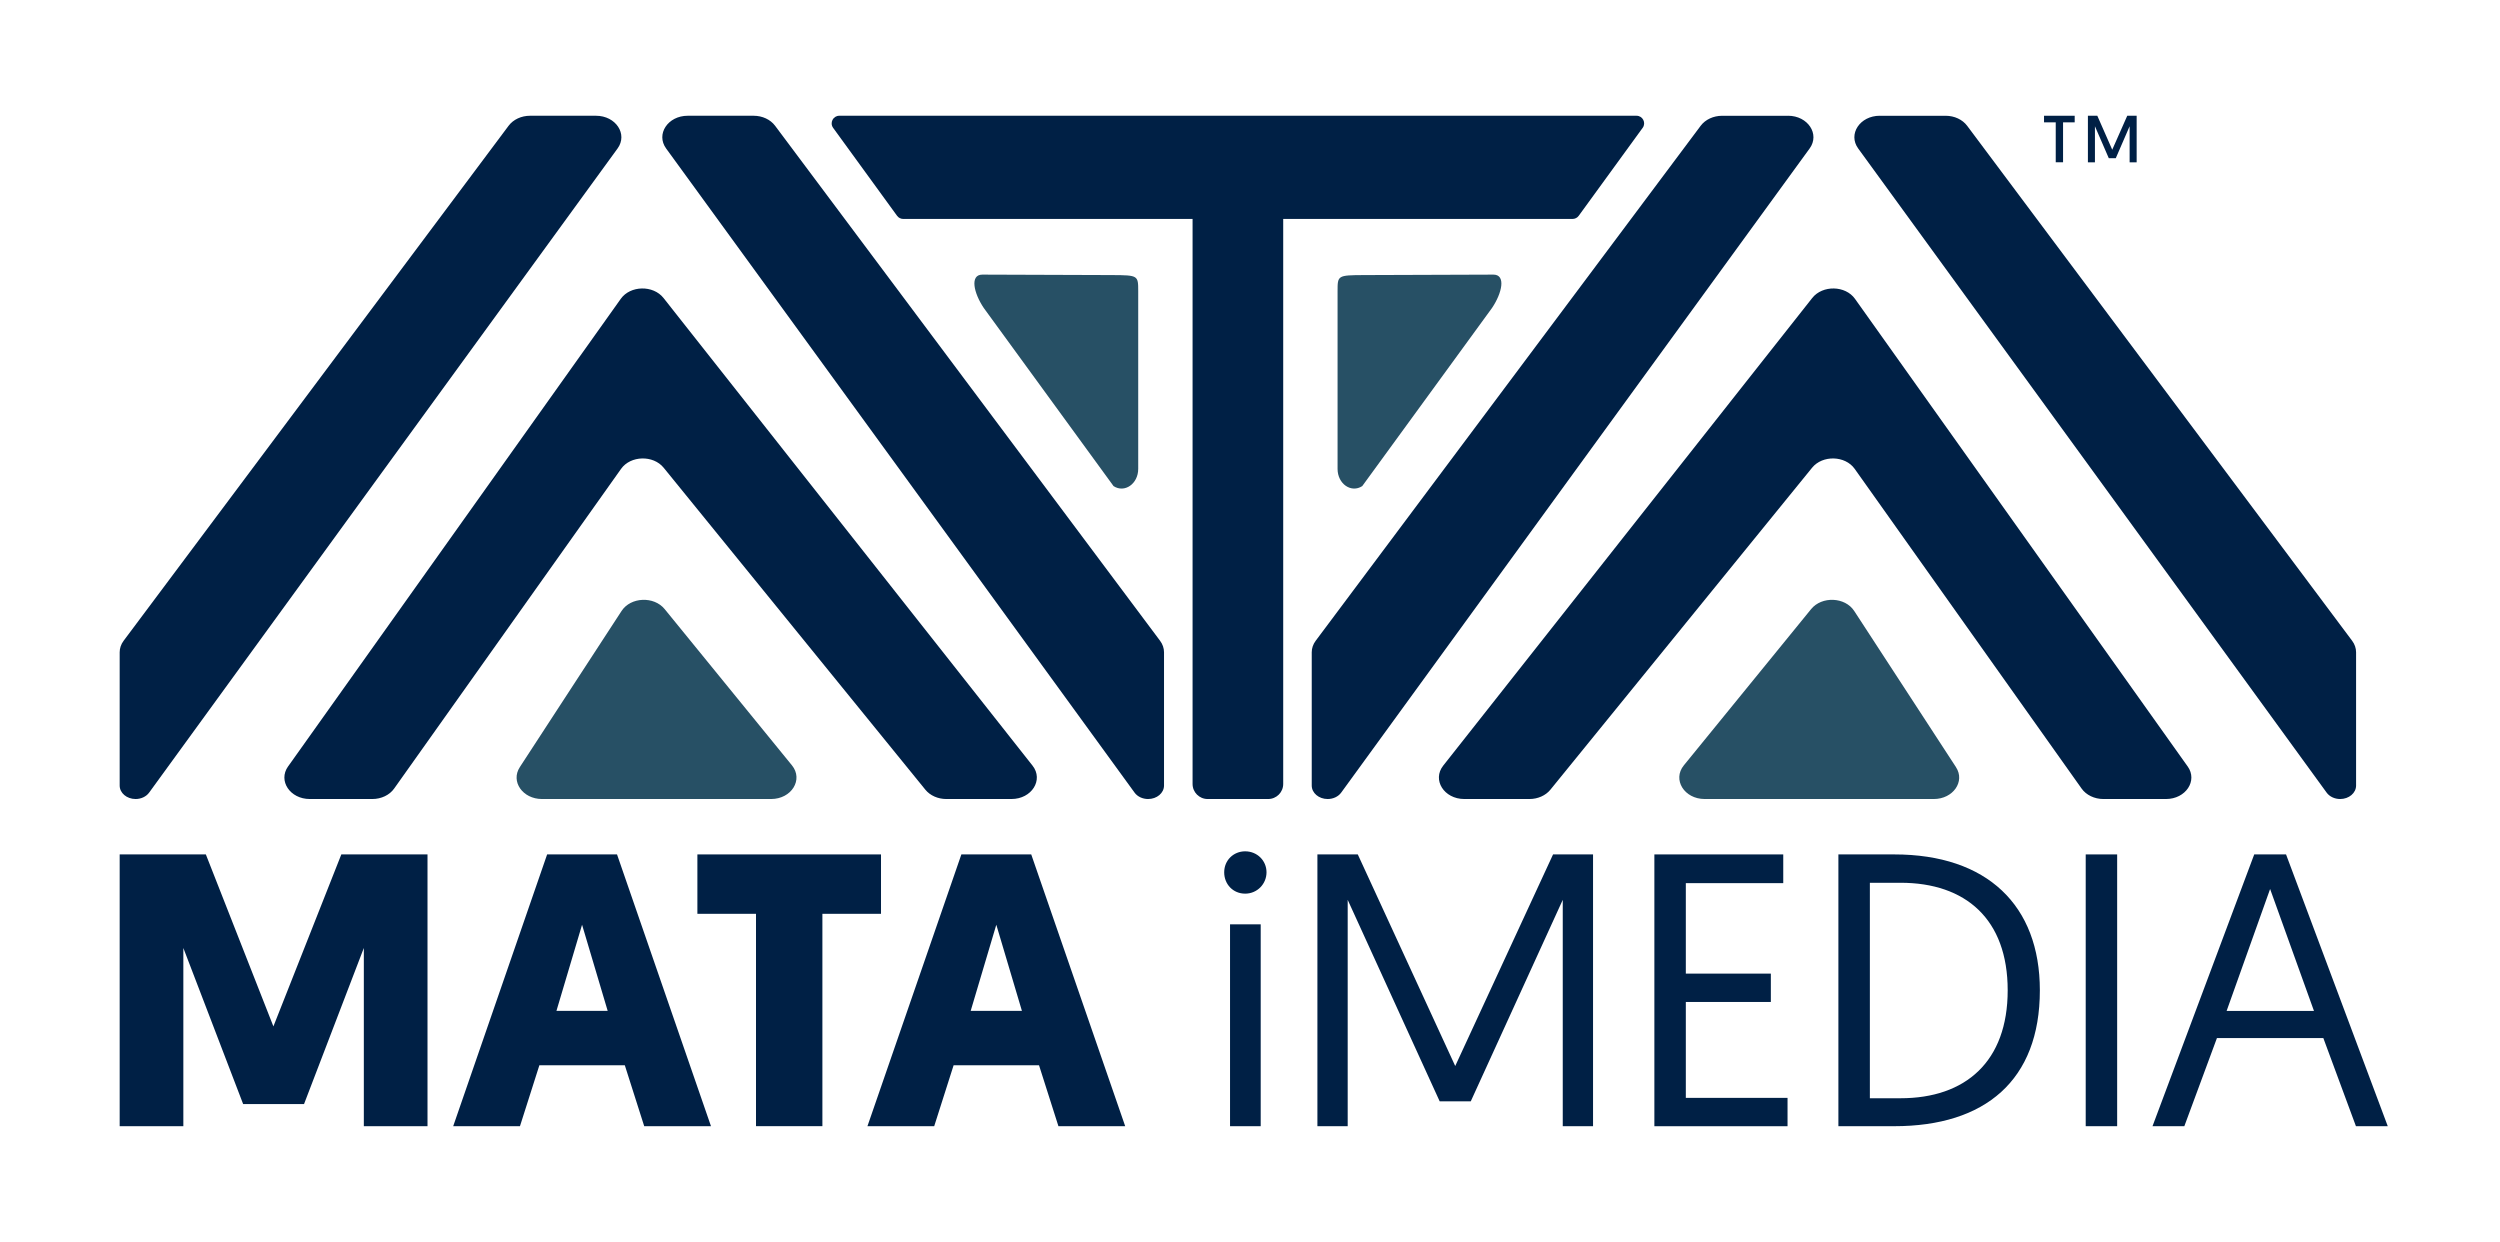
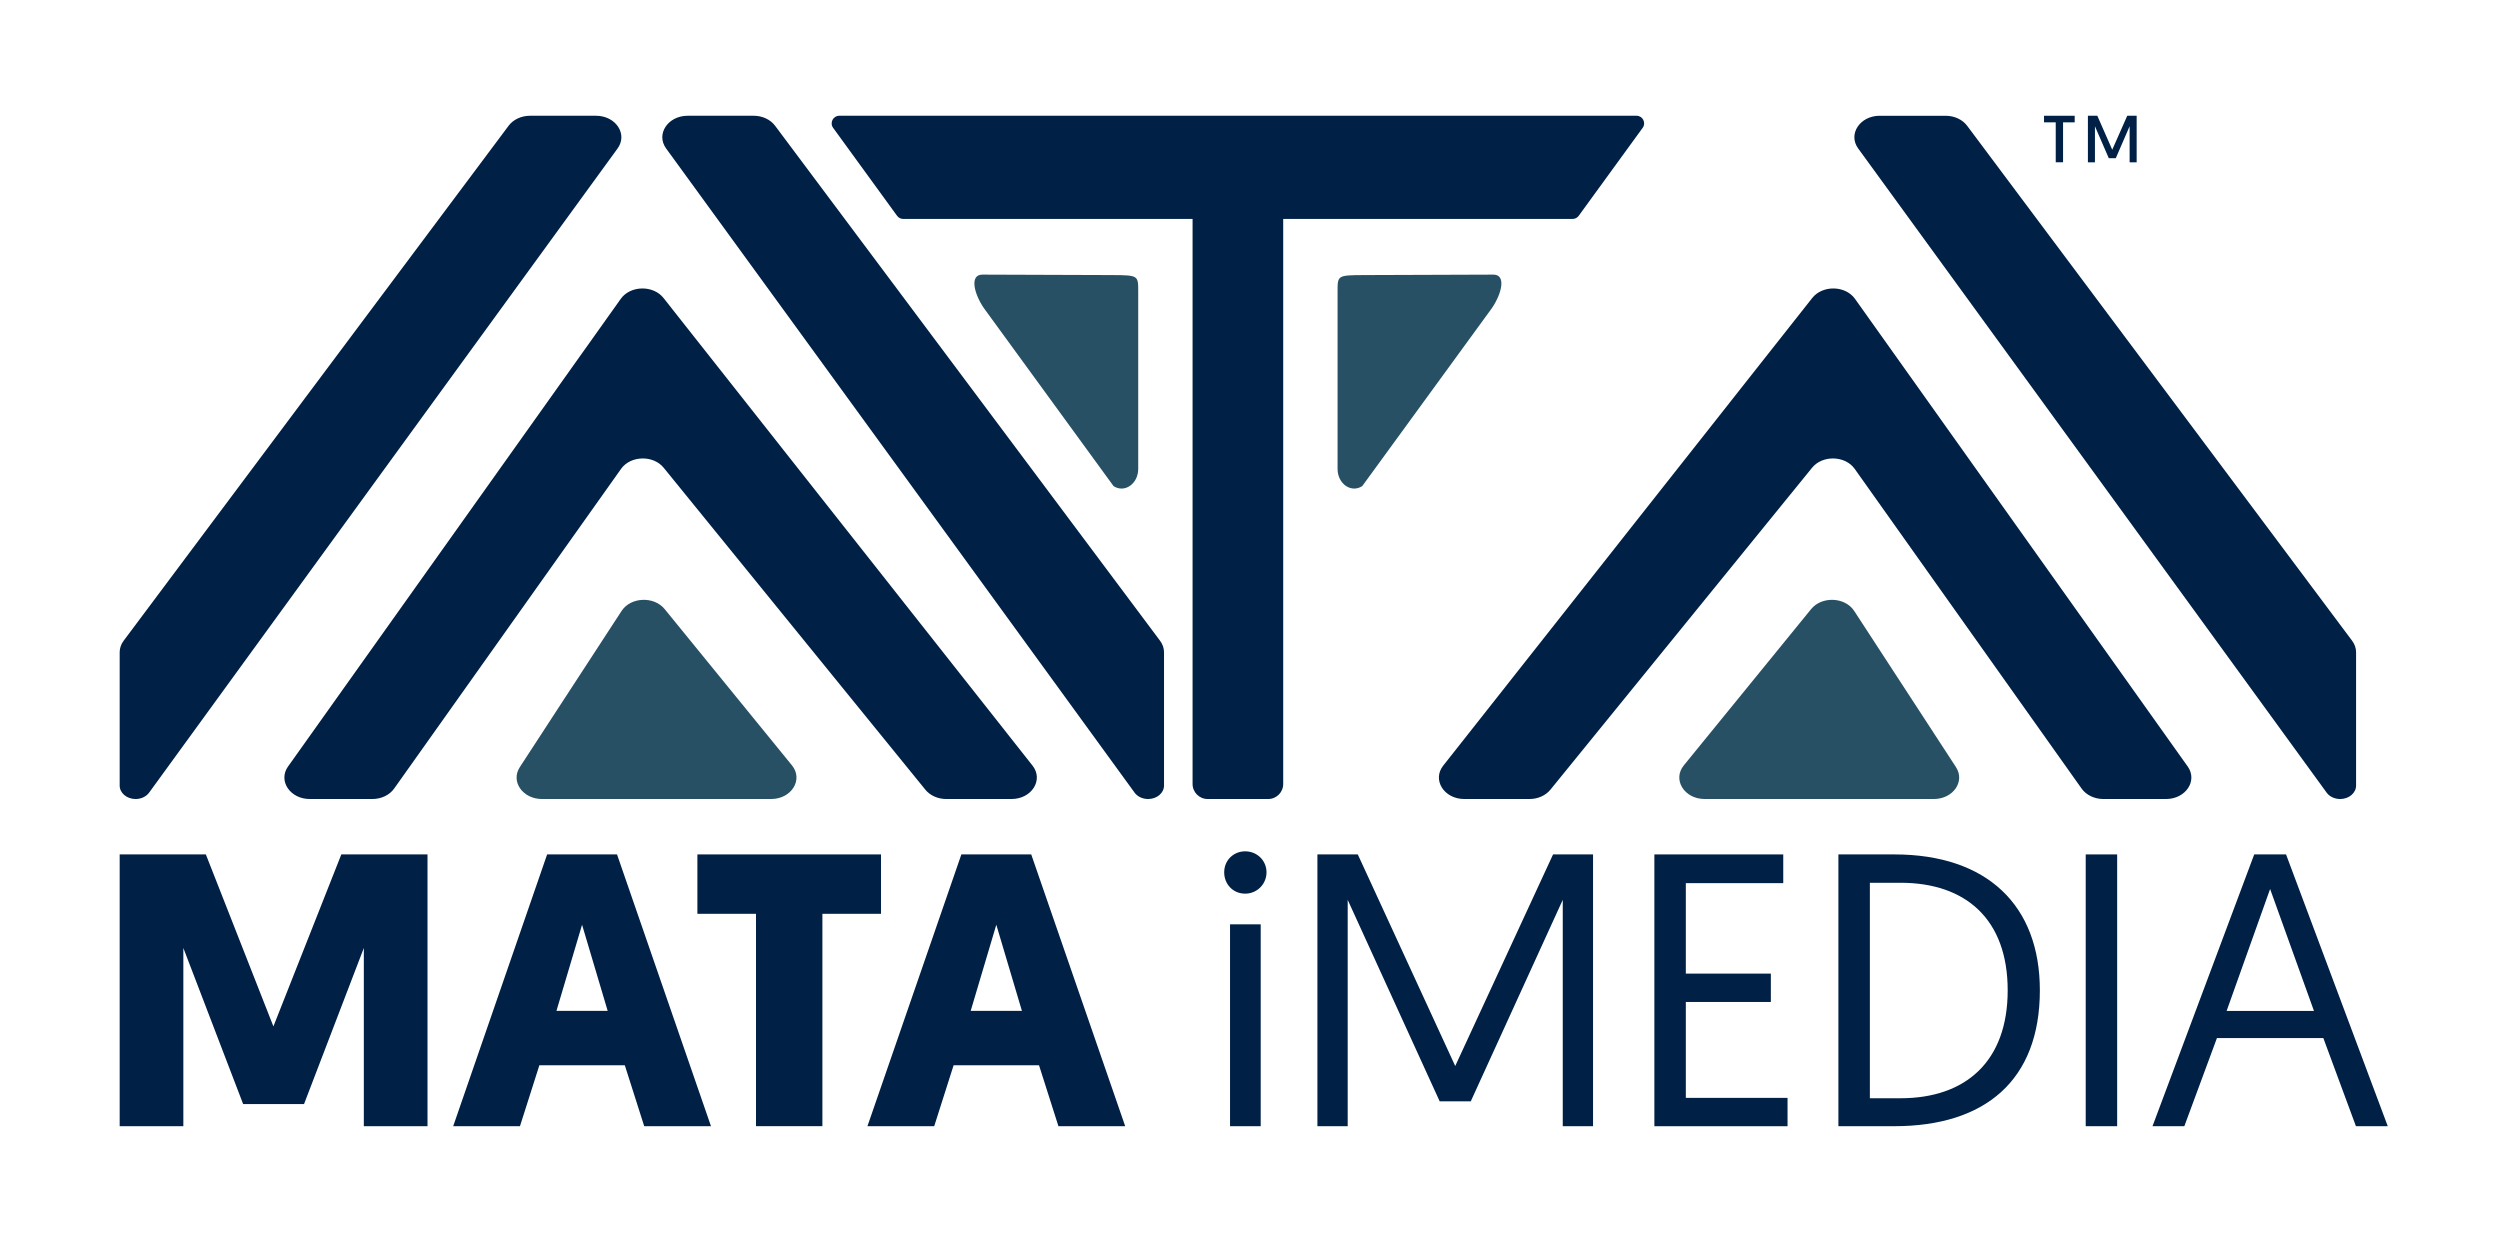
<svg xmlns="http://www.w3.org/2000/svg" width="8072" zoomAndPan="magnify" viewBox="0 0 6054 3008.25" height="4011" preserveAspectRatio="xMidYMid meet" version="1.0">
  <path fill="#002045" d="M 588.789 2673.598 L 443.984 2295.629 L 443.984 2727.191 L 289.793 2727.191 L 289.793 2069.059 L 498.488 2069.059 L 662.066 2485.559 L 826.559 2069.059 L 1035.254 2069.059 L 1035.254 2727.191 L 881.059 2727.191 L 881.059 2295.629 L 736.254 2673.598 L 588.648 2673.598 Z M 588.789 2673.598 " fill-opacity="1" fill-rule="nonzero" />
  <path fill="#002045" d="M 1306.156 2579.578 L 1259.148 2727.191 L 1097.461 2727.191 L 1324.93 2069.059 L 1494.184 2069.059 L 1721.723 2727.191 L 1560.035 2727.191 L 1513.031 2579.578 Z M 1409.559 2239.23 L 1347.488 2447.938 L 1471.555 2447.938 L 1409.488 2239.23 Z M 1409.559 2239.23 " fill-opacity="1" fill-rule="nonzero" />
  <path fill="#002045" d="M 1991.508 2212.891 L 1991.508 2727.121 L 1830.73 2727.121 L 1830.73 2212.891 L 1688.797 2212.891 L 1688.797 2069.059 L 2133.441 2069.059 L 2133.441 2212.891 Z M 1991.508 2212.891 " fill-opacity="1" fill-rule="nonzero" />
  <path fill="#002045" d="M 2309.277 2579.578 L 2262.27 2727.191 L 2100.582 2727.191 L 2328.055 2069.059 L 2497.238 2069.059 L 2724.777 2727.191 L 2563.09 2727.191 L 2516.082 2579.578 Z M 2412.68 2239.23 L 2350.609 2447.938 L 2474.68 2447.938 L 2412.609 2239.23 Z M 2412.68 2239.23 " fill-opacity="1" fill-rule="nonzero" />
  <path fill="#002045" d="M 3015.297 2061.562 C 3044.438 2061.562 3066.996 2084.121 3066.996 2112.355 C 3066.996 2140.586 3044.438 2164.059 3015.297 2164.059 C 2986.152 2164.059 2964.508 2141.5 2964.508 2112.355 C 2964.508 2083.211 2987.062 2061.562 3015.297 2061.562 Z M 2978.656 2238.32 L 3052.918 2238.32 L 3052.918 2727.191 L 2978.656 2727.191 Z M 2978.656 2238.32 " fill-opacity="1" fill-rule="nonzero" />
  <path fill="#002045" d="M 3523.969 2581.469 L 3760.895 2069.059 L 3857.711 2069.059 L 3857.711 2727.191 L 3784.363 2727.191 L 3784.363 2179.051 L 3561.59 2667.012 L 3486.348 2667.012 L 3263.574 2179.051 L 3263.574 2727.191 L 3190.227 2727.191 L 3190.227 2069.059 L 3288.023 2069.059 Z M 3523.969 2581.469 " fill-opacity="1" fill-rule="nonzero" />
  <path fill="#002045" d="M 4006.23 2069.059 L 4318.324 2069.059 L 4318.324 2138.625 L 4082.379 2138.625 L 4082.379 2357.699 L 4288.273 2357.699 L 4288.273 2426.359 L 4082.379 2426.359 L 4082.379 2658.605 L 4328.695 2658.605 L 4328.695 2727.262 L 4006.23 2727.262 Z M 4006.23 2069.059 " fill-opacity="1" fill-rule="nonzero" />
  <path fill="#002045" d="M 4451.852 2069.059 L 4587.199 2069.059 C 4811.867 2069.059 4939.715 2192.223 4939.715 2398.125 C 4939.715 2616.219 4807.172 2727.191 4587.199 2727.191 L 4451.852 2727.191 Z M 4602.332 2659.516 C 4760.305 2659.516 4861.816 2570.191 4861.816 2398.125 C 4861.816 2226.059 4760.305 2137.715 4602.332 2137.715 L 4528.07 2137.715 L 4528.07 2659.516 Z M 4602.332 2659.516 " fill-opacity="1" fill-rule="nonzero" />
  <path fill="#002045" d="M 5050.754 2069.059 L 5126.906 2069.059 L 5126.906 2727.191 L 5050.754 2727.191 Z M 5050.754 2069.059 " fill-opacity="1" fill-rule="nonzero" />
  <path fill="#002045" d="M 5368.527 2513.793 L 5289.574 2727.191 L 5212.512 2727.191 L 5458.828 2069.059 L 5535.887 2069.059 L 5782.203 2727.191 L 5705.141 2727.191 L 5626.188 2513.793 Z M 5497.289 2152.777 L 5391.992 2448.008 L 5603.492 2448.008 Z M 5497.289 2152.777 " fill-opacity="1" fill-rule="nonzero" />
  <path fill="#002045" d="M 4949.805 280.309 L 4949.805 296.281 L 4978.176 296.281 L 4978.176 392.961 L 4995.902 392.961 L 4995.902 296.281 L 5024.062 296.281 L 5024.062 280.309 Z M 4949.805 280.309 " fill-opacity="1" fill-rule="nonzero" />
  <path fill="#002045" d="M 5151.355 280.309 L 5114.996 362.555 L 5078.848 280.309 L 5056.078 280.309 L 5056.078 393.031 L 5073.102 393.031 L 5073.102 305.738 L 5106.66 383.152 L 5123.543 383.152 L 5157.098 305.738 L 5157.098 393.031 L 5174.121 393.031 L 5174.121 280.309 Z M 5151.355 280.309 " fill-opacity="1" fill-rule="nonzero" />
  <path fill="#275065" d="M 1258.66 1857.828 L 1505.254 1479.438 C 1527.32 1445.602 1583.645 1443.219 1609.566 1475.027 L 1917.809 1853.414 C 1945.902 1887.883 1916.758 1934.895 1867.301 1934.895 L 1312.461 1934.895 C 1265.734 1934.895 1236.102 1892.438 1258.73 1857.828 Z M 1258.66 1857.828 " fill-opacity="1" fill-rule="nonzero" />
  <path fill="#002045" d="M 697.586 1856.078 L 1503.223 723.711 C 1526.41 691.062 1581.824 690.012 1606.832 721.68 L 2500.391 1854.047 C 2527.641 1888.586 2498.43 1934.895 2449.32 1934.895 L 2291.484 1934.895 C 2271.309 1934.895 2252.395 1926.488 2240.906 1912.406 L 1607.184 1132.715 C 1581.895 1101.539 1526.969 1103.012 1503.992 1135.379 L 954.406 1909.672 C 943.34 1925.297 923.305 1934.895 901.797 1934.895 L 750.125 1934.895 C 702.348 1934.895 672.926 1890.758 697.516 1856.078 Z M 697.586 1856.078 " fill-opacity="1" fill-rule="nonzero" />
  <path fill="#002045" d="M 1443.254 280.309 C 1491.312 280.309 1520.734 324.934 1495.516 359.543 L 1415.441 469.605 L 924.633 1144.348 L 361.109 1919.41 C 354.105 1929.078 341.703 1934.895 328.324 1934.895 C 307.027 1934.895 289.793 1920.32 289.793 1902.316 L 289.793 1579.555 C 289.793 1569.746 293.086 1560.078 299.32 1551.742 L 1231.688 304.477 C 1242.965 289.414 1262.512 280.309 1283.527 280.309 Z M 1443.254 280.309 " fill-opacity="1" fill-rule="nonzero" />
  <path fill="#002045" d="M 1665.328 280.309 C 1617.273 280.309 1587.848 324.934 1613.066 359.543 L 1693.141 469.605 L 2183.949 1144.348 L 2747.473 1919.41 C 2754.48 1929.078 2766.879 1934.895 2780.262 1934.895 C 2801.559 1934.895 2818.789 1920.32 2818.789 1902.316 L 2818.789 1579.555 C 2818.789 1569.746 2815.5 1560.078 2809.262 1551.742 L 1876.898 304.477 C 1865.617 289.414 1846.074 280.309 1825.055 280.309 Z M 1665.328 280.309 " fill-opacity="1" fill-rule="nonzero" />
  <path fill="#275065" d="M 4736.695 1857.828 L 4490.102 1479.438 C 4468.035 1445.602 4411.711 1443.219 4385.789 1475.027 L 4077.547 1853.414 C 4049.453 1887.883 4078.598 1934.895 4128.055 1934.895 L 4682.895 1934.895 C 4729.621 1934.895 4759.254 1892.438 4736.625 1857.828 Z M 4736.695 1857.828 " fill-opacity="1" fill-rule="nonzero" />
  <path fill="#002045" d="M 5297.699 1856.078 L 4492.062 723.711 C 4468.875 691.062 4413.461 690.012 4388.449 721.68 L 3494.895 1854.047 C 3467.645 1888.586 3496.855 1934.895 3545.965 1934.895 L 3703.801 1934.895 C 3723.977 1934.895 3742.891 1926.488 3754.379 1912.406 L 4388.102 1132.715 C 4413.391 1101.539 4468.312 1103.012 4491.293 1135.379 L 5040.875 1909.672 C 5051.945 1925.297 5071.98 1934.895 5093.488 1934.895 L 5245.16 1934.895 C 5292.938 1934.895 5322.359 1890.758 5297.77 1856.078 Z M 5297.699 1856.078 " fill-opacity="1" fill-rule="nonzero" />
  <path fill="#002045" d="M 4552.031 280.309 C 4503.973 280.309 4474.551 324.934 4499.77 359.543 L 4579.844 469.605 L 5070.648 1144.348 L 5634.176 1919.41 C 5641.18 1929.078 5653.582 1934.895 5666.961 1934.895 C 5688.258 1934.895 5705.492 1920.32 5705.492 1902.316 L 5705.492 1579.555 C 5705.492 1569.746 5702.199 1560.078 5695.965 1551.742 L 4763.598 304.547 C 4752.316 289.484 4732.773 280.375 4711.754 280.375 L 4552.102 280.375 Z M 4552.031 280.309 " fill-opacity="1" fill-rule="nonzero" />
-   <path fill="#002045" d="M 4329.953 280.309 C 4378.012 280.309 4407.438 324.934 4382.215 359.543 L 4302.145 469.605 L 3811.336 1144.348 L 3247.809 1919.41 C 3240.805 1929.078 3228.406 1934.895 3215.023 1934.895 C 3193.727 1934.895 3176.492 1920.32 3176.492 1902.316 L 3176.492 1579.555 C 3176.492 1569.746 3179.785 1560.078 3186.023 1551.742 L 4118.387 304.547 C 4129.668 289.484 4149.211 280.375 4170.23 280.375 L 4329.887 280.375 Z M 4329.953 280.309 " fill-opacity="1" fill-rule="nonzero" />
  <path fill="#002045" d="M 2887.938 468.344 L 3107.418 468.344 L 3107.418 1898.465 C 3107.418 1918.57 3091.098 1934.895 3070.988 1934.895 L 2924.363 1934.895 C 2904.258 1934.895 2887.934 1918.57 2887.934 1898.465 L 2887.934 468.344 Z M 2887.938 468.344 " fill-opacity="1" fill-rule="nonzero" />
  <path fill="#002045" d="M 3977.855 309.59 L 3822.965 522.641 C 3819.531 527.406 3813.926 530.207 3808.043 530.207 L 2187.312 530.207 C 2181.426 530.207 2175.895 527.406 2172.391 522.641 L 2017.496 309.59 C 2008.672 297.402 2017.359 280.309 2032.418 280.309 L 3963.004 280.309 C 3978.066 280.309 3986.754 297.402 3977.926 309.59 Z M 3977.855 309.59 " fill-opacity="1" fill-rule="nonzero" />
  <path fill="#275065" d="M 2696.543 1177.133 L 2382.348 745.852 C 2357.828 709.488 2348.09 665 2378.914 665 L 2693.113 666.121 C 2756.301 666.473 2756.301 666.965 2756.301 705.285 L 2756.301 1135.449 C 2756.301 1171.668 2723.375 1194.648 2696.543 1177.133 Z M 2696.543 1177.133 " fill-opacity="1" fill-rule="nonzero" />
  <path fill="#275065" d="M 3298.809 1177.133 L 3613.008 745.852 C 3637.527 709.488 3647.266 665 3616.441 665 L 3302.242 666.121 C 3239.055 666.473 3239.055 666.965 3239.055 705.285 L 3239.055 1135.449 C 3239.055 1171.668 3271.98 1194.648 3298.809 1177.133 Z M 3298.809 1177.133 " fill-opacity="1" fill-rule="nonzero" />
</svg>